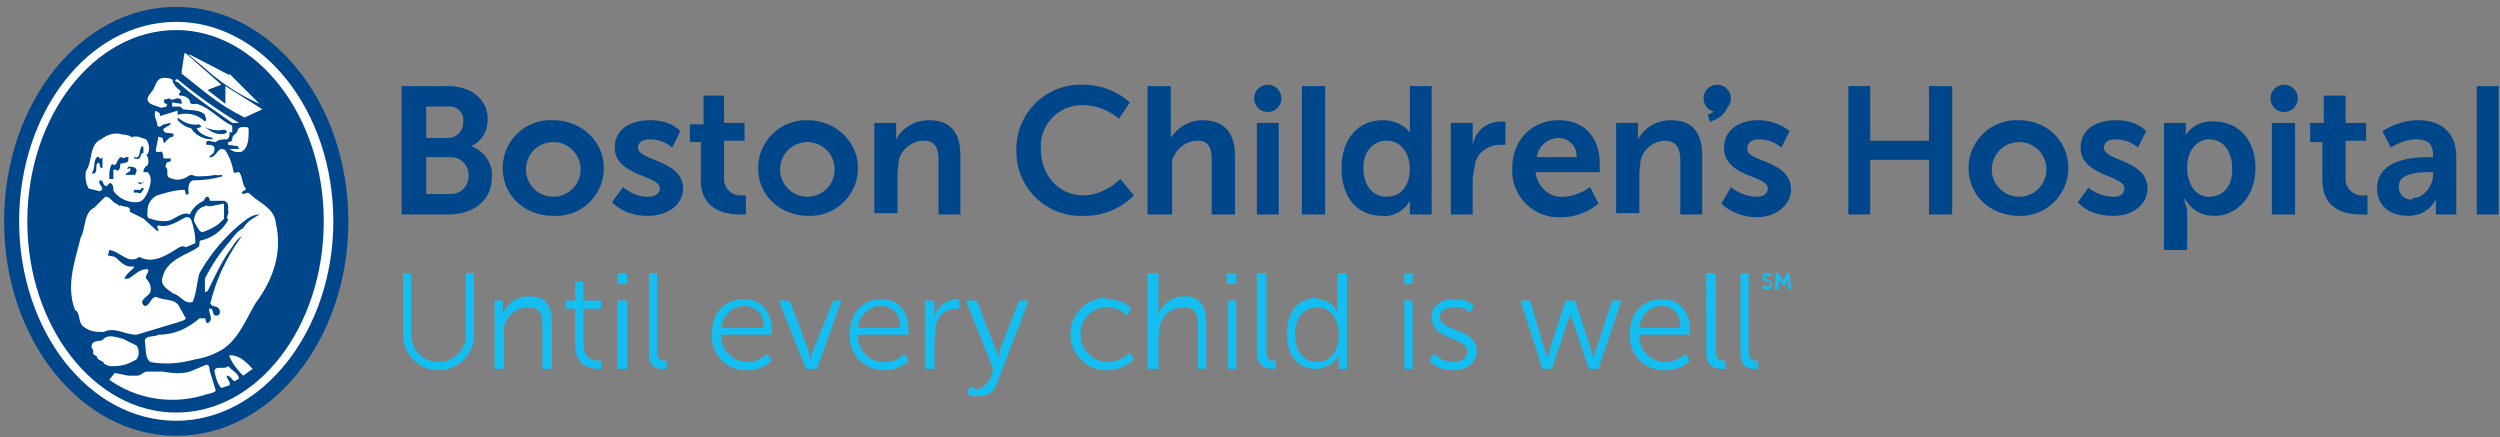
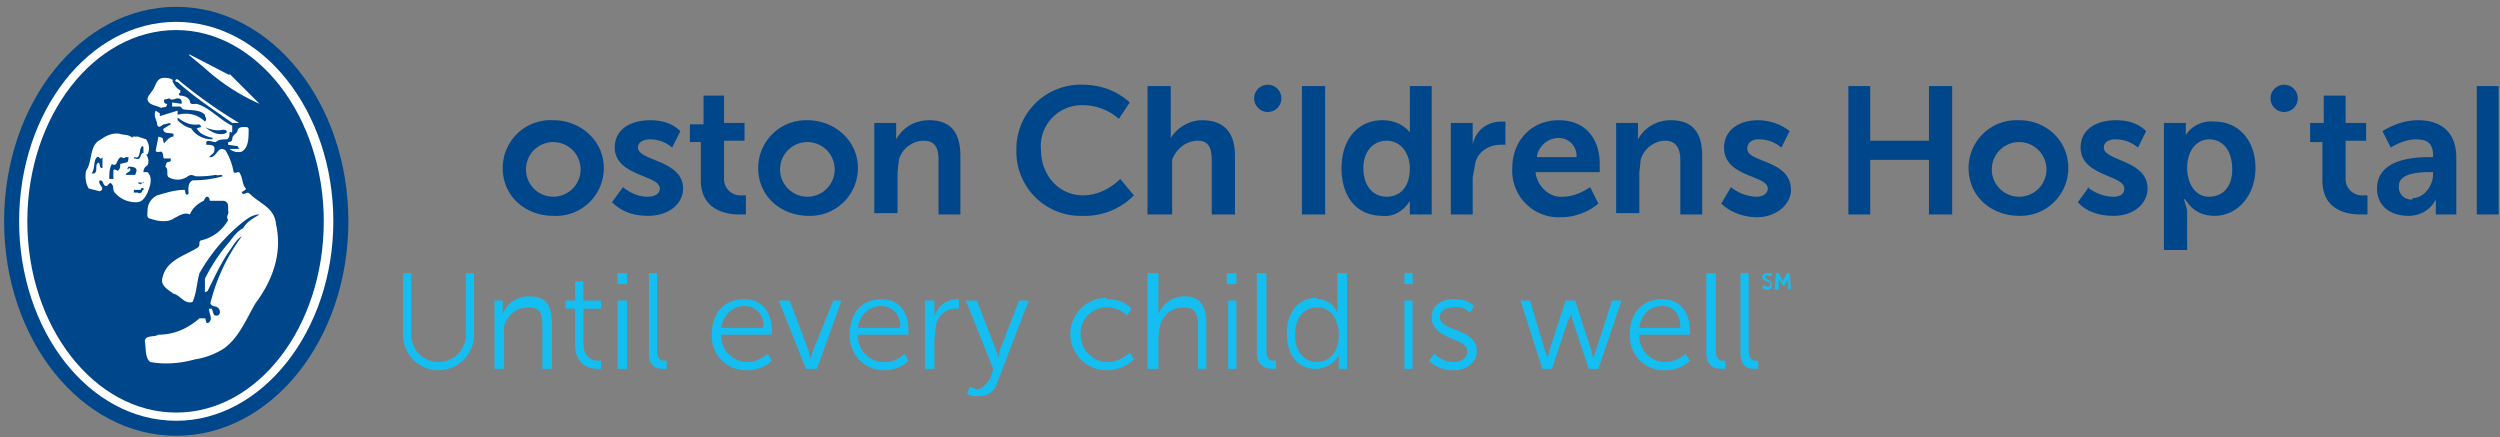
<svg xmlns="http://www.w3.org/2000/svg" viewBox="0 0 183 32">
  <rect x="0" y="0" width="183" height="32" fill="#808080" stroke="none" />
  <g fill-rule="nonzero" fill="none">
    <ellipse cx="12.9" cy="16.2" rx="12.6" ry="15.7" fill="#00468B" />
    <path d="M12.9 30.8c-6.4 0-11.5-6.6-11.5-14.6S6.5 1.6 12.9 1.6c6.3 0 11.5 6.5 11.5 14.6 0 8-5.2 14.6-11.5 14.6zm0-28.6C6.9 2.2 2 8.5 2 16.2s4.9 14 10.9 14 10.8-6.3 10.8-14-4.9-14-10.8-14z" fill="#fff" />
-     <path d="m16.2 6.2-.8.3-.2.1 1.3 1V6.3L19.2 8l-1.3.6c-1-.5-1.8-1-2.7-1.7l-1.9-1.5v-.2l.2-1.3h.1l2.6 2.3z" fill="#fff" />
    <path d="M16.8 5.4 19 7.6A15 15 0 0 1 15 5L13.8 4h.1l2.9 1.5zM12.6 5.9c.1.2.3.6.6.7v.2a.1.1 0 0 0 0 .2c.2 0 .6.1.7.4 0 .3.3.2.5.2 1 .3 1.7 1.2 2.6 1.6v.4c0 .2-.1 0-.2.1 0 .2 0 .4-.2.5-.3 0-.6 0-.8.2-.3 0-.6-.2-.7 0v.2c.3 0 .5 0 .6.2 0 .2 0 .4-.2.5l-.2.2c.6.1.6-.9 1.2-.5.3.5.5 1 .6 1.6.1.1.2 0 .4 0 .3.4.2.9.5 1.2 0 .2-.5.2-.2.4.2 0 .3-.2.5 0 .7.7 1.8 1 1.9 2.2.5 2.2-.3 4.2-1.5 5.8-.7 1.2-1.2 2.5-2.3 3.3-.6.4-1.4.7-2.1.8-1.1.3-2.2.4-3.3.2-.4-.3-.3-1-.4-1.5 0-.5.7-.3 1-.5 1.2 0 2.2-.5 3-1.2h.4c.1 0 0 .5.3.3.3-.3 0-.6 0-1h.2c.1.2.1.5.3.5.2 0 .2 0 .3-.2 0-.1 0-.3-.2-.4 0-.1-.4 0-.5-.3a13.7 13.7 0 0 1 2.3-4.9c-.4.2-.7.8-1 1.2-.6.9-1 1.8-1.5 2.8l-.2.1v-1c.5-1 1.1-1.9 1.8-2.7.3-.4.6-.8 1-1 .3-.5.7-.7 1.2-1-.6 0-1 .4-1.4.7-1.2 1-2.2 2.2-3 3.6-.2.7-.2 1.4-.5 2.1-.6.2-.9-.5-1.4-.6-.4-.3-1-.6-.8-1.2.3-1.3 1.7-1.6 2.6-2.2.2-.2 0-.4.2-.5a3 3 0 0 0 2-1.5c-.2-.3.1-.4 0-.7v-.2c0-.2 0-.4-.3-.5h-1c-.1 0 0-.2-.2-.3-.2 0-.2.2-.3.3-.4.2-.8.5-1 1-.4-.2-.8.1-1.2.3-.4.3-1.2.2-1.7 0-.3 0-.2-.4-.2-.6 0-.5.3-.9.7-1.1.7-.2 1.3-.4 2-.4.1 0 0 .5.3.3 0-.3-.1-.8.3-1 .8 0 1.5-.1 2.2-.3-.1-.2-.3 0-.5-.1a7 7 0 0 1-1.5.1c-.4-.2-.5 0-.7.1-.4.2-.8.2-1.2 0-.3-.1 0-.6-.3-.8l.1-.3.3-.1v-.2H12c-.1-.1 0-.4-.2-.5-.1 0-.4.1-.4-.1l.2-1 .3.1.1.4c.2-.2.4-.5.7-.5v-.2c-.2-.1-.6 0-.7-.2 0 0-.1-.1 0-.2l.5-.3c0-.2-.3 0-.5 0-.1 0-.4.4-.5 0 0-.3-.3-.6-.1-1l.3.2v.2l1.3-.4v.3c.8-.2 1.5 0 2 .5.2-.2 0-.3 0-.5-.4-.4-1-.3-1.6-.4l-.2-.2h-.6v-.3l.7.1c0-.2 0-.4-.3-.4-.2 0-.4.2-.6 0l-.4.1c0 .1 0 .3.2.3 0 0 .1 0 0 .1 0 .2-.2.1-.4.2-.4-.2-.9-.2-1-.6 0-.3.2-.4.3-.6.3-.3.3-1 .9-1 .2 0 .5 0 .7.2zM13 5.8A35.2 35.2 0 0 0 17.5 9V9H17c-1.4-1-2.8-1.9-4-3-.2 0-.2-.1-.1-.2h.2z" fill="#fff" />
    <path d="M14.6 9.1c0 .1.2.1.1.2l-.3.1c.2.4.7.6 1.2.7l-.1.1c-.6 0-1.2-.3-1.5-.8-.4-.1-.7-.3-1-.6v-.2c.5.4 1 .6 1.6.5zM16.3 9.5c.2 0 .3 0 .3.2l-.2.1c-.6.1-1-.2-1.4-.5.4.2.9.3 1.3.2z" fill="#00468B" />
    <path d="M18.2 9.5c0 .6 0 1.3-.5 1.6a1 1 0 0 1-.9-.2h.7l-.1-.2-.7-.1v-.2s.3 0 .3-.2c0-.4.4-.4.4-.7.1-.2.3-.2.5-.2s.3 0 .3.2zM9.7 10h.4l.6.2c.2.3.3.7.1 1.1h-.1c.2.3.2.6.1.8-.2.1-.3.3-.3.5h.3c.4.4.2 1 0 1.5-.2.4-.4.7-.8.7a2 2 0 0 1-1.6-.7c-.2-.2 0-.5-.3-.7-.2 0-.2.3-.4.2s-.1-.4-.4-.4c-.2.3.5.6 0 .8l-.8-.2c-.2-.3-.3-.8-.2-1.3.5-.7.2-1.9 1.1-2.3.4-.3.9-.5 1.4-.4.2.1.6 0 .9.3z" fill="#fff" />
    <path d="M10.5 10.8v.4c-.3 0-.1.6-.6.4h-.1c0-.2.2 0 .3-.1.2-.3.1-.6.3-.8a.1.1 0 0 1 .1.1zM7.5 11.6v.7c-.3 0-.1-.3-.3-.4-.3.2 0 .6-.3.8h-.2c.3-.4.1-.9.4-1.2.2-.1.2.3.4 0zM9.3 11.5h.1c0 .2 0 .4-.2.4l-.4.1c0 .2 0 .4-.2.5 0 0-.3-.2-.3 0v.6H8c0-.4 0-.8.2-1.1a.2.2 0 0 0 .3 0c.1-.2.2-.5.4-.5a.2.2 0 0 0 .3 0zM10 12.5l-.1.3h-.7c0-.2.5-.2.3-.5l-.2.1.1-.2c.2 0 .6 0 .6.3zM10.5 13.3l-.2.2-.2-.1c0-.1.3 0 .4 0zM10.4 14c0 .1-.2.2-.3.1h-.3v-.2h.5c0-.1.1-.2.2-.1s-.1.1-.1.2z" fill="#00468B" />
-     <path d="M8.8 15c.2.2.8 0 .7.5l1 .5 1 .9h.1c0-.2-.2-.3 0-.4.7.2 1.4-.3 2-.6.2 0 .3 0 .4.2.2.6.3 1.1.3 1.7l-.7.3c-.3-.2-.6.1-.8.2-.8.5-1.7 1-2.6.5-.8.6-1.4-.4-2.2-.5l-.1.4.5.1c.4.3.7.8 1.4.7v.1c-.2.2-.6.5-.7.8h.3c.5-.3.8-.7 1.4-.7.2.2-.2.4-.1.7.3.3.4.7.3 1-.2.3-.5.4-.6.7 0 0 0 .2.2.3.4 0 .5-.9 1-.6.6.2 1.2.1 1.5.6l.5.9c-.1.2-.4.2-.6.3l-3 .9c-.9 0-1.6-.6-2.4-.2-.5 0-1 0-1.5-.4-.4-.3-.2-1-.6-1.2-.7-1.8 0-3.6.4-5.3.4-.7.2-1.8 1-2.2l.8-.8c.4 0 .5.4.8.5l.3.2zM16.4 15v1c-.4.5-1 .8-1.6 1-.3-.1-.4-.5-.6-.8 0-.5.3-1 .8-1.1 0-.1.2 0 .4 0l1-.2v.2zM10 25.3c.2.3.2.7 0 1-.5.3-1 .5-1.7.5a1 1 0 0 1-.7-.2c0-.2-.5-.2-.5-.5l-.3-.2c.1-.3-.1-.4-.1-.5 0-.5.5-.4.8-.5.4-.5 1-.2 1.5-.1l1 .5zM18.5 27l-.7.5c-.4-.4-.8-.9-1-1.4V26c.8 0 1.3.6 1.7 1zM15.4 27.3l.4 1.3c-.2.2-.5.2-.8.3a8 8 0 0 1-7-1.1l.4-.5 1 .2h.6c.3 0 .4-.2.7-.3h1.2c.6.1 1.3.2 2 0l1.2-.5c.3 0 .2.4.3.6zM16.8 26.9c.3.3.6.4.7.8l-.3.2c-.2 0-.3-.4-.6-.4 0 .3.3.4.2.7l-.6.2c-.3-.3-.4-.8-.5-1.2 0-.5.7-.1 1-.4l.1.1z" fill="#fff" />
    <path d="M29.5 20h.6v4.5a2 2 0 1 0 4 0V20h.6v4.5a2.6 2.6 0 0 1-5.2 0V20zM36.2 22h.6V23a2 2 0 0 1 2-1.3c1.2 0 1.6.7 1.6 2V27h-.7v-3c0-.8 0-1.5-1-1.5-.9 0-1.6.6-1.8 1.4V27h-.7v-5zM42 22.6h-.6V22h.7v-1.4h.6V22H44v.6h-1.3v2.5c0 1.2.8 1.3 1.1 1.3h.2v.6h-.2c-.6 0-1.7-.2-1.7-1.8v-2.6zM45.2 20h.7v.8h-.7V20zm0 2h.7v5h-.7v-5zM47.4 20h.7v5.7c0 .6.3.7.5.7h.2v.6h-.3c-.4 0-1-.1-1-1.2V20zM54.5 21.9c1.3 0 2 1 2 2.3v.3h-3.7a1.9 1.9 0 0 0 1.9 2c.5 0 1-.2 1.5-.6l.3.5c-.5.5-1.2.7-1.8.7a2.5 2.5 0 0 1-2.6-2.6c0-1.7 1-2.6 2.4-2.6zm1.4 2c0-1-.7-1.5-1.4-1.5-.9 0-1.6.7-1.7 1.6h3zM57.1 22h.7l1.4 3.7.1.6.2-.6L61 22h.6l-1.8 5H59L57 22zM64.5 21.9c1.4 0 2 1 2 2.3v.3h-3.7a1.9 1.9 0 0 0 2 2c.5 0 1-.2 1.4-.6l.3.5c-.5.5-1.1.7-1.8.7a2.5 2.5 0 0 1-2.5-2.6c0-1.7 1-2.6 2.3-2.6zm1.4 2c0-1-.7-1.5-1.4-1.5-.9 0-1.6.7-1.7 1.6h3zM67.7 22h.7v1.3c.1-.8.8-1.3 1.5-1.4h.3v.7h-.3c-.7 0-1.3.6-1.4 1.3l-.1 1V27h-.7v-5zM71 28.3l.5.2c.4 0 .7-.4 1-.8l.2-.7-2-5h.8l1.4 3.6.2.6.1-.6 1.4-3.6h.7L73 28c-.2.7-.7 1-1.4 1-.3 0-.6 0-.8-.2l.2-.5zM81 21.9c.7 0 1.4.2 1.8.7l-.3.5a2 2 0 0 0-1.4-.6 1.9 1.9 0 0 0-2 2 2 2 0 0 0 2 2c.6 0 1.2-.3 1.6-.7l.3.5c-.5.5-1.2.8-2 .8a2.6 2.6 0 0 1 0-5.3zM84.1 20h.7V23a2 2 0 0 1 2-1.3c1.1 0 1.5.8 1.5 2V27h-.6v-3c0-.8-.1-1.5-1-1.5-1 0-1.6.6-1.8 1.4l-.1.7V27H84v-7zM89.8 20h.7v.8h-.7V20zm0 2h.7v5h-.6v-5zM92 20h.7v5.7c0 .6.3.7.5.7h.2v.6h-.2c-.4 0-1.2-.1-1.2-1.2V20zM96.4 21.9c.6 0 1.2.3 1.5 1V20h.7v7H98V26c-.3.6-1 1-1.7 1-1.3 0-2.1-1-2.1-2.6s.9-2.6 2.2-2.6zm0 4.6c.8 0 1.6-.6 1.6-2 0-1-.5-2-1.6-2-.9 0-1.6.7-1.6 2s.7 2 1.6 2zM102.8 20h.6v.8h-.6V20zm0 2h.6v5h-.6v-5zM105 25.9c.4.4.9.6 1.4.6.6 0 1-.3 1-.8 0-1-2.6-.8-2.6-2.5 0-.9.8-1.3 1.6-1.3.6 0 1.1.1 1.5.5l-.3.5c-.3-.3-.7-.5-1.2-.4-.5 0-1 .2-1 .7 0 1.1 2.7.8 2.7 2.5 0 .8-.7 1.4-1.7 1.4-.7 0-1.3-.2-1.8-.7l.4-.5zM111.3 22h.7l1.1 3.7.2.5.1-.5 1.2-3.7h.7l1.2 3.7.1.5.2-.5L118 22h.7l-1.7 5h-.7l-1.2-3.6-.1-.5s0 .3-.2.5l-1.2 3.6h-.7l-1.6-5zM121.7 21.9c1.3 0 2 1 2 2.3v.3H120a1.9 1.9 0 0 0 1.9 2c.5 0 1-.2 1.5-.6l.3.5c-.5.5-1.2.7-1.8.7a2.5 2.5 0 0 1-2.6-2.6c0-1.7 1-2.6 2.4-2.6zm1.3 2c0-1-.6-1.5-1.3-1.5-1 0-1.6.7-1.7 1.6h3zM125 20h.6v5.7c0 .6.3.7.5.7h.2v.6h-.2c-.5 0-1.2-.1-1.2-1.2V20zM127.3 20h.7v5.7c0 .6.3.7.5.7h.2v.6h-.3c-.4 0-1-.1-1-1.2V20zM129.1 20.9l.3.1a.2.2 0 0 0 .2-.2c0-.2-.6-.2-.6-.5a.3.3 0 0 1 .4-.3h.3v.2h-.3a.2.2 0 0 0-.2 0c0 .3.5.3.5.6a.3.3 0 0 1-.3.4c-.2 0-.3 0-.4-.2l.1-.1zM130 20h.2l.3.6v.2-.2l.3-.6h.2l.1 1.2h-.2v-1 .2l-.3.5h-.1l-.3-.5v-.2 1h-.3l.1-1.2z" fill="#15BEF0" />
    <path d="M40.5 8.8c2 0 3.7 1.5 3.7 3.5a3.5 3.5 0 0 1-3.7 3.5c-2 0-3.7-1.4-3.7-3.5a3.5 3.5 0 0 1 3.7-3.5zm0 5.6a2 2 0 0 0 2-2 2 2 0 1 0-4 0 2 2 0 0 0 2 2zM45.6 13.7c.5.4 1.1.7 1.8.7.5 0 .9-.2.9-.6 0-1-3.3-.9-3.3-3 0-1.3 1.1-2 2.6-2 .8 0 1.6.2 2.2.8l-.6 1.2c-.5-.4-1-.6-1.6-.6-.5 0-.9.2-.9.6 0 1 3.3.9 3.3 3 0 1.1-1 2-2.6 2-1 0-1.9-.3-2.6-1l.8-1.1zM51.5 10.4h-1V9.1h1V7H53v2h1.5v1.3h-1.5V13a1.2 1.2 0 0 0 1.3 1.3h.3v1.4h-.5c-.9 0-2.8-.3-2.8-2.5v-2.8zM59.1 8.8c2 0 3.7 1.5 3.7 3.5a3.5 3.5 0 0 1-3.6 3.5c-2 0-3.7-1.4-3.7-3.5A3.5 3.5 0 0 1 59 8.8zm0 5.6a2 2 0 0 0 2-2 2 2 0 1 0-4 0 2 2 0 0 0 2 2zM64 9h1.6v1.2c.5-.9 1.4-1.4 2.4-1.4 1.5 0 2.3.8 2.3 2.6v4.3h-1.6v-4c0-.8-.2-1.4-1.1-1.4-.8 0-1.6.6-1.8 1.4l-.1.9v3H64V9zM79.2 6.2c1.3 0 2.5.4 3.5 1.3l-.8 1.2a4 4 0 0 0-2.6-1 3 3 0 0 0-3.1 3.3c0 1.7 1.2 3.3 3.1 3.3 1 0 2-.5 2.7-1.2l1 1.2a5 5 0 0 1-3.7 1.5 4.7 4.7 0 0 1-4.9-4.8 4.7 4.7 0 0 1 4.8-4.8zM84 6.3h1.7v3.8c.5-.8 1.4-1.3 2.3-1.3 1.5 0 2.4.8 2.4 2.6v4.3h-1.7v-4c0-.8-.2-1.4-1-1.4-.9 0-1.6.6-1.9 1.4v4H84V6.3zM101.2 8.8c1.4 0 2 .9 2 .9V6.3h1.6v9.4h-1.6v-1c-.4.7-1.2 1.2-2 1.1-1.9 0-3-1.4-3-3.5s1.2-3.5 3-3.5zm.3 5.6c.9 0 1.7-.6 1.7-2.1 0-1-.6-2-1.7-2-.9 0-1.7.7-1.7 2s.7 2.1 1.7 2.1zM106.2 9h1.6v1.6c.2-1 1-1.7 2.1-1.7h.3v1.7a3 3 0 0 0-.4 0c-.8 0-1.6.5-1.8 1.3l-.2 1.1v2.7h-1.6V9zM114.1 8.8c2 0 3 1.4 3 3.2v.6h-4.7c.1 1 1 1.9 2 1.8.7 0 1.4-.3 2-.7l.6 1.2c-.7.6-1.7 1-2.7 1a3.4 3.4 0 0 1-3.6-3.6c0-2 1.4-3.5 3.4-3.5zm1.3 2.7a1.3 1.3 0 0 0-1.3-1.4c-.8 0-1.5.6-1.6 1.4h2.9zM118.3 9h1.6v1.2c.5-.9 1.4-1.4 2.4-1.4 1.5 0 2.3.8 2.3 2.6v4.3H123v-4c0-.8-.3-1.4-1.1-1.4s-1.6.6-1.8 1.4l-.1.9v3h-1.7V9zM135.3 6.3h1.6v4h4.3v-4h1.7v9.4h-1.7v-4h-4.3v4h-1.6zM147.8 8.8c2 0 3.6 1.5 3.6 3.5a3.5 3.5 0 0 1-3.6 3.5c-2 0-3.7-1.4-3.7-3.5a3.5 3.5 0 0 1 3.6-3.5zm0 5.6a2 2 0 0 0 2-2 2 2 0 1 0-4 0 2 2 0 0 0 2 2zM152.8 13.7c.5.4 1.2.7 1.9.7.5 0 .8-.2.8-.6 0-1-3.2-.9-3.2-3 0-1.3 1.1-2 2.6-2 .8 0 1.6.2 2.2.8l-.6 1.2c-.5-.4-1-.6-1.7-.6-.4 0-.8.2-.8.6 0 1 3.2.9 3.2 3 0 1.1-1 2-2.5 2-1 0-2-.3-2.6-1l.8-1.1zM158.4 9h1.6v.9c.4-.7 1.3-1.1 2.1-1 1.8 0 3 1.4 3 3.4s-1.3 3.5-3 3.5c-.8 0-1.5-.3-2-1s0 .3 0 .7v2.8h-1.7V9zm3.3 5.4c1 0 1.7-.7 1.7-2 0-1.4-.7-2.2-1.7-2.2-.8 0-1.6.7-1.6 2.1 0 1 .5 2.1 1.6 2.1zM170 10.4h-.9V9h1V7h1.6v2h1.5v1.3h-1.5V13a1.2 1.2 0 0 0 1.3 1.3h.3v1.4h-.5c-1 0-2.8-.3-2.8-2.5v-2.8zM177.9 11.5h.2v-.1c0-1-.5-1.2-1.3-1.2-.6 0-1.3.3-1.8.6l-.6-1.2c.8-.5 1.7-.8 2.6-.8 1.8 0 2.8 1 2.8 2.7v4.2h-1.5v-1.1c-.4.8-1.2 1.2-2 1.2-1.3 0-2.3-.7-2.3-2 0-2.2 2.8-2.3 3.9-2.3zm-1.3 3c.9 0 1.5-1 1.5-1.7v-.2h-.3c-.8 0-2.2.1-2.2 1a.9.9 0 0 0 1 1zM126.7 13.7c.5.4 1.2.7 1.9.7.4 0 .8-.2.8-.6 0-1-3.2-.8-3.2-3 0-1.2 1-2 2.5-2 .8 0 1.7.3 2.3.8l-.6 1.2c-.5-.4-1-.6-1.7-.6-.4 0-.8.2-.8.7 0 1 3.2.8 3.2 3 0 1-1 2-2.5 2-1 0-2-.4-2.6-1l.7-1.2zM95.3 15.7V6.3H97v9.4zM181.3 15.7V6.3h1.6v9.4z" fill="#00468B" />
-     <circle cx="125.7" cy="7.2" fill="#00468B" r="1" />
-     <path d="m125.2 9-.2-.6c1.1-.4 1-1.1 1-1.2l.5-.1s.3 1.3-1.3 1.8zM29.5 6.3h3.3c1.7 0 2.9 1 2.9 2.4 0 .9-.4 1.6-1.2 2 1 .4 1.6 1.3 1.5 2.3 0 1.8-1.5 2.7-3.2 2.7h-3.4V6.3zm3.3 3.8A1.1 1.1 0 0 0 33.9 9a1 1 0 0 0-1.1-1.2h-1.6v2.3h1.6zm.2 4.1a1.3 1.3 0 0 0 1.3-1.4 1.3 1.3 0 0 0-1.3-1.3h-1.8v2.7H33zM92 9h1.6v6.7H92z" fill="#00468B" />
    <circle cx="92.8" cy="7.2" fill="#00468B" r="1" />
-     <path fill="#00468B" d="M166.3 9h1.7v6.7h-1.7z" />
    <circle cx="167.2" cy="7.2" fill="#00468B" r="1" />
  </g>
</svg>